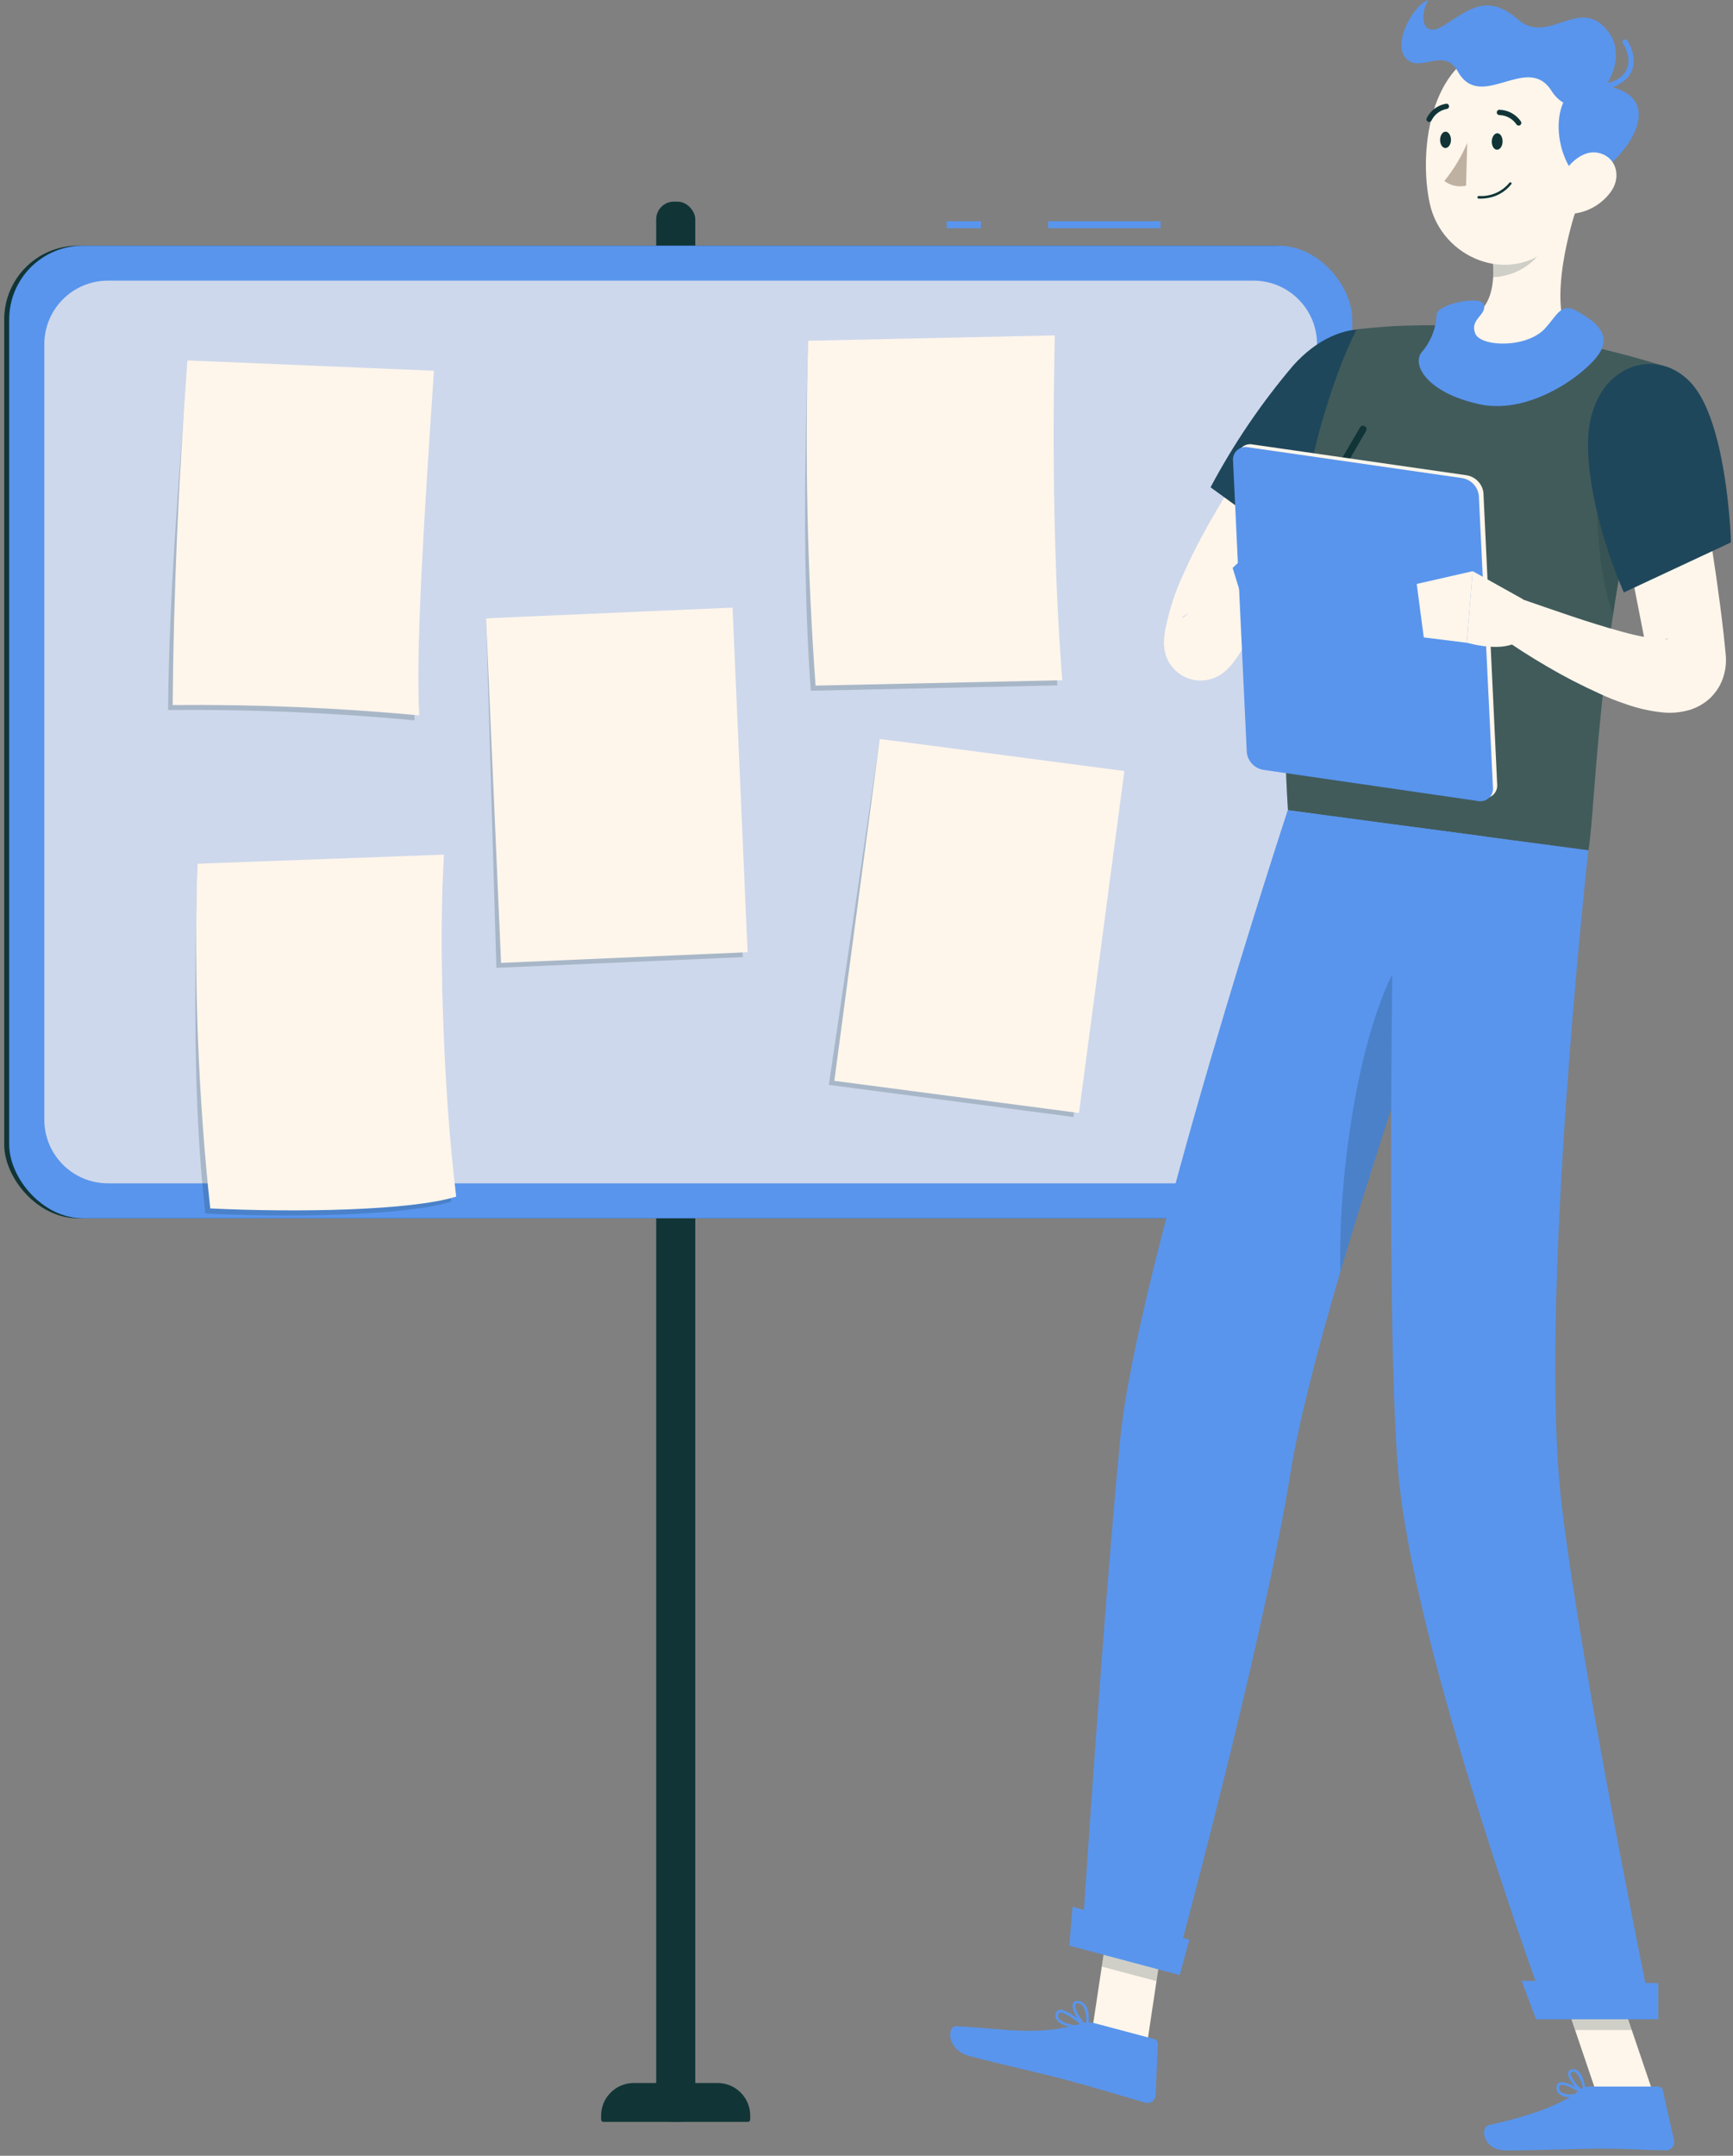
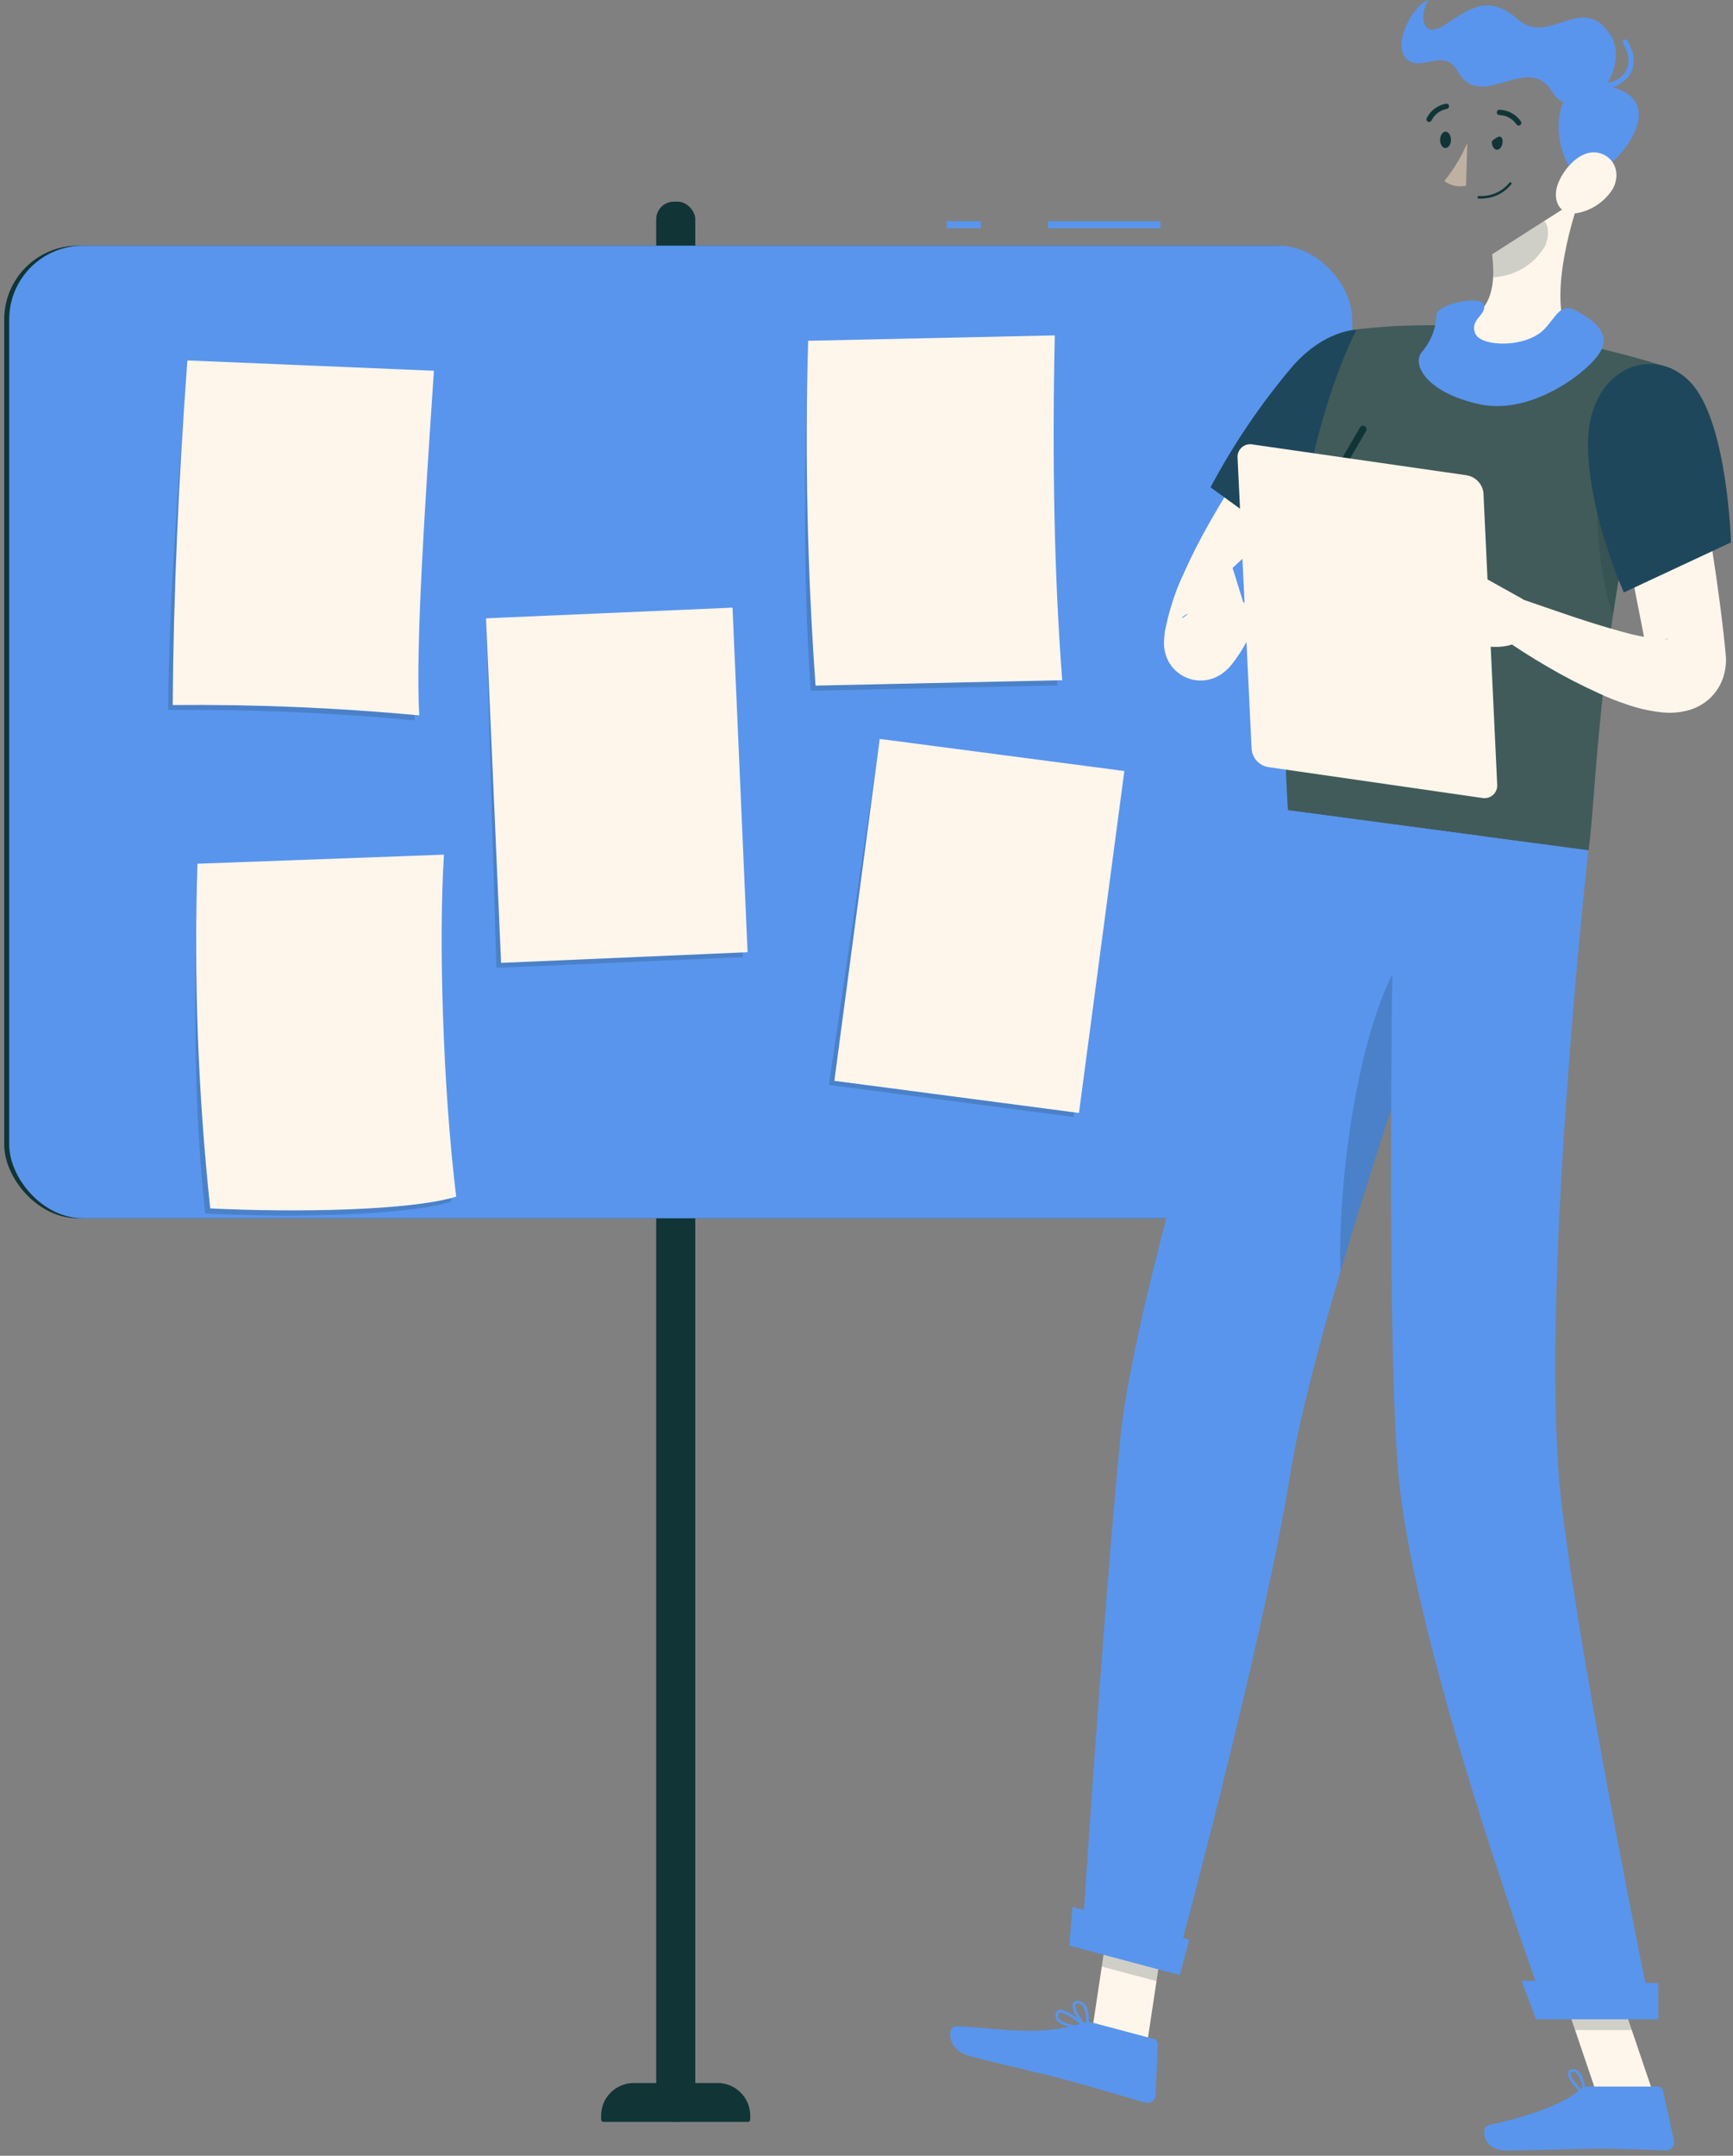
<svg xmlns="http://www.w3.org/2000/svg" width="115" height="143" viewBox="0 0 115 143" fill="none">
  <rect x="0" y="0" width="115" height="143" fill="#808080" stroke="none" />
  <rect x="0.279" y="16.297" width="89.119" height="64.515" rx="4.89" fill="#113537" />
  <rect x="43.545" y="13.376" width="2.593" height="127.374" rx="1.17" fill="#113537" />
  <path d="M42.062 138.171H47.611C48.811 138.171 49.784 139.139 49.784 140.332V140.597C49.784 140.637 49.768 140.676 49.739 140.705C49.71 140.733 49.671 140.75 49.63 140.75H40.043C39.958 140.75 39.889 140.681 39.889 140.597V140.332C39.889 139.139 40.862 138.171 42.062 138.171V138.171Z" fill="#113537" />
  <rect x="69.551" y="14.674" width="7.461" height="0.464" fill="#5995ED" />
  <rect x="62.818" y="14.674" width="2.28" height="0.464" fill="#5995ED" />
  <rect x="0.611" y="16.297" width="89.119" height="64.515" rx="4.89" fill="#5995ED" />
-   <path opacity="0.7" d="M83.177 18.616C85.507 18.616 87.397 20.506 87.397 22.836V74.273C87.397 76.604 85.507 78.493 83.177 78.493H7.161C4.83 78.493 2.941 76.604 2.941 74.273V22.836C2.941 20.506 4.83 18.616 7.161 18.616L83.177 18.616Z" fill="#FFF6EB" />
  <path opacity="0.2" d="M27.513 47.783C22.075 47.276 16.615 47.047 11.154 47.096C11.206 39.722 11.868 31.75 12.451 23.908L28.483 24.933C27.863 34.083 27.247 43.261 27.513 47.783Z" fill="#113537" />
  <path d="M27.82 47.453C22.382 46.945 16.922 46.716 11.461 46.767C11.512 39.388 11.853 31.755 12.435 23.908L28.794 24.594C28.183 33.744 27.568 42.927 27.82 47.453Z" fill="#FFF6EB" />
  <path opacity="0.2" d="M49.291 63.49L32.937 64.2L32.256 41.007L48.293 40.631L49.291 63.49V63.49Z" fill="#113537" />
  <path d="M32.252 41.015L48.609 40.307L49.608 63.163L33.251 63.871L32.252 41.015Z" fill="#FFF6EB" />
  <path opacity="0.2" d="M71.233 74.094L55 71.965L58.386 49.008L74.24 51.411L71.233 74.094V74.094Z" fill="#113537" />
  <path d="M58.378 49.014L74.61 51.145L71.599 73.826L55.367 71.695L58.378 49.014Z" fill="#FFF6EB" />
  <path opacity="0.2" d="M29.946 79.708C26.98 80.636 19.342 80.78 13.625 80.497C12.809 73.355 12.893 65.359 13.098 57.308L29.134 57.044C28.78 62.572 29.055 72.409 29.946 79.708Z" fill="#113537" />
  <path d="M30.273 79.374C27.302 80.302 19.664 80.441 13.951 80.158C13.141 72.566 12.858 64.926 13.103 57.294L29.461 56.692C29.102 62.238 29.377 72.075 30.273 79.374Z" fill="#FFF6EB" />
  <path opacity="0.2" d="M70.168 45.464L53.8 45.821C53.25 38.206 53.408 30.243 53.618 22.633H69.664C69.482 30.725 69.603 38.447 70.168 45.464Z" fill="#113537" />
  <path d="M70.488 45.121L54.12 45.478C53.573 37.863 53.408 30.238 53.626 22.605L69.994 22.248C69.817 30.391 69.947 38.108 70.488 45.121Z" fill="#FFF6EB" />
  <path d="M76.117 135.576L72.486 134.61L73.779 126.021L77.41 126.987L76.117 135.576V135.576Z" fill="#FFF6EB" />
  <path d="M109.701 138.84H105.94L103.012 130.209H106.774L109.701 138.84V138.84Z" fill="#FFF6EB" />
  <path d="M105.437 138.408H110.024C110.177 138.409 110.309 138.515 110.342 138.664L111.087 141.979C111.121 142.142 111.079 142.312 110.971 142.44C110.864 142.569 110.703 142.641 110.534 142.638C109.059 142.615 107.986 142.526 106.126 142.526C104.983 142.526 101.535 142.647 99.961 142.647C98.387 142.647 98.176 141.101 98.823 140.957C101.718 140.33 103.901 139.467 104.828 138.636C104.998 138.49 105.214 138.409 105.437 138.408V138.408Z" fill="#5995ED" />
  <path d="M72.627 134.202L76.59 135.256C76.738 135.296 76.839 135.433 76.834 135.585L76.684 138.975C76.678 139.141 76.596 139.295 76.461 139.394C76.325 139.492 76.151 139.522 75.99 139.476C74.585 139.072 72.519 138.436 70.72 137.958C68.617 137.401 66.771 137.029 64.307 136.375C62.817 135.98 62.807 134.374 63.468 134.406C66.476 134.545 68.813 135.098 71.676 134.248C71.982 134.145 72.311 134.129 72.627 134.202V134.202Z" fill="#5995ED" />
  <path d="M92.068 27.713C90.827 29.259 89.538 30.921 88.32 32.551C87.102 34.181 85.931 35.866 84.854 37.556C84.315 38.396 83.823 39.251 83.35 40.1L82.057 42.621L81.949 42.849C81.949 42.872 81.921 42.891 81.916 42.886C81.91 42.831 81.91 42.775 81.916 42.719C81.916 42.575 81.9 42.432 81.869 42.292C81.853 42.215 81.831 42.139 81.804 42.064C81.804 42.018 81.771 41.971 81.752 41.925C81.729 41.86 81.701 41.796 81.668 41.735C81.584 41.579 81.484 41.432 81.368 41.298C81.205 41.115 81.014 40.958 80.801 40.834C80.586 40.711 80.352 40.623 80.108 40.574C79.926 40.541 79.74 40.528 79.555 40.537C79.345 40.547 79.138 40.59 78.942 40.667C78.804 40.714 78.674 40.781 78.557 40.866C78.44 40.955 78.445 40.969 78.44 40.978C78.436 40.987 78.468 40.978 78.496 40.978C78.663 40.866 78.82 40.74 78.965 40.602C79.143 40.449 79.321 40.281 79.499 40.105C80.225 39.413 80.975 38.652 81.757 37.941L84.123 39.464C83.743 40.509 83.286 41.524 82.755 42.501C82.466 43.058 82.124 43.586 81.734 44.079C81.662 44.168 81.585 44.253 81.504 44.335C81.374 44.469 81.232 44.59 81.078 44.697C80.903 44.817 80.714 44.915 80.516 44.989C80.287 45.074 80.047 45.123 79.803 45.138C79.603 45.147 79.401 45.133 79.204 45.096C78.943 45.045 78.693 44.951 78.464 44.818C78.237 44.686 78.033 44.52 77.859 44.325C77.734 44.183 77.624 44.027 77.531 43.861C77.499 43.791 77.461 43.717 77.433 43.648L77.372 43.485C77.335 43.364 77.316 43.29 77.297 43.206C77.255 43.002 77.236 42.793 77.241 42.584C77.244 42.398 77.259 42.212 77.288 42.027C77.288 41.892 77.325 41.786 77.344 41.684C77.386 41.479 77.424 41.312 77.461 41.15C77.616 40.514 77.78 39.98 77.967 39.441C78.154 38.903 78.398 38.364 78.637 37.849C79.106 36.809 79.621 35.806 80.164 34.84C81.243 32.923 82.422 31.063 83.697 29.269C84.324 28.382 84.971 27.504 85.636 26.645C86.301 25.786 86.976 24.955 87.721 24.092L92.068 27.713Z" fill="#FFF6EB" />
  <path d="M94.11 24.979C94.915 28.447 87.228 37.329 87.228 37.329L80.332 32.324C81.863 29.446 83.7 26.739 85.813 24.25C88.971 20.712 93.224 21.167 94.11 24.979Z" fill="#113537" />
  <path opacity="0.2" d="M94.11 24.979C94.915 28.447 87.228 37.329 87.228 37.329L80.332 32.324C81.863 29.446 83.7 26.739 85.813 24.25C88.971 20.712 93.224 21.167 94.11 24.979Z" fill="#5995ED" />
  <path opacity="0.2" d="M73.779 126.021L73.109 130.45L76.745 131.416L77.41 126.987L73.779 126.021V126.021Z" fill="#113537" />
  <path opacity="0.2" d="M106.774 130.214H103.012L104.525 134.661H108.287L106.774 130.214V130.214Z" fill="#113537" />
  <path d="M110.934 24.459C106.038 38.35 105.949 53.393 105.401 56.411C102.478 56.025 91.469 54.554 85.468 53.75C84.119 32.421 90.031 21.854 90.031 21.854C90.031 21.854 91.333 21.682 93.094 21.608C93.647 21.608 94.242 21.571 94.861 21.575C95.203 21.575 95.549 21.575 95.901 21.599C98.745 21.821 101.575 22.206 104.375 22.75C104.905 22.848 105.443 22.959 105.963 23.075C106.483 23.191 106.9 23.302 107.369 23.419C109.378 23.925 110.934 24.459 110.934 24.459Z" fill="#113537" />
  <path opacity="0.2" d="M110.934 24.459C106.038 38.35 105.949 53.393 105.401 56.411C102.478 56.025 91.469 54.554 85.468 53.75C84.119 32.421 90.031 21.854 90.031 21.854C90.031 21.854 91.333 21.682 93.094 21.608C93.647 21.608 94.242 21.571 94.861 21.575C95.203 21.575 95.549 21.575 95.901 21.599C98.745 21.821 101.575 22.206 104.375 22.75C104.905 22.848 105.443 22.959 105.963 23.075C106.483 23.191 106.9 23.302 107.369 23.419C109.378 23.925 110.934 24.459 110.934 24.459Z" fill="#FFF6EB" />
  <path opacity="0.2" d="M106.351 30.856C105.56 32.95 106.178 38.749 107.045 40.727C107.354 38.656 107.733 36.484 108.211 34.255L106.351 30.856Z" fill="#113537" />
  <path d="M81.795 37.672L84.774 34.886L86.714 39.241C85.612 40.36 83.906 40.642 82.498 39.938L81.795 37.672Z" fill="#5995ED" />
  <path d="M86.961 33.438L88.451 37.291L86.713 39.218L84.773 34.863L86.961 33.438V33.438Z" fill="#FF8B7B" />
  <path d="M104.82 13.162C103.916 15.795 102.712 20.675 104.375 22.731C102.693 23.994 100.524 25.42 97.273 25.099C94.022 24.779 94.889 22.648 95.9 21.599C99.039 21.288 99.264 19.04 99.02 16.867L104.82 13.162Z" fill="#FFF6EB" />
  <path d="M95.325 20.893C95.325 20.159 98.37 19.542 98.487 20.238C98.604 20.935 97.55 21.167 97.883 22.095C98.215 23.024 101.284 23.117 102.511 21.803C103.326 20.925 103.584 20.043 104.619 20.624C105.655 21.204 106.901 22.016 106.217 23.293C105.533 24.57 101.673 27.588 98.159 26.812C94.646 26.037 93.666 24.166 94.35 23.354C94.945 22.665 95.289 21.798 95.325 20.893Z" fill="#5995ED" />
  <path opacity="0.2" d="M102.453 14.676L99.019 16.867C99.086 17.372 99.106 17.882 99.08 18.39C100.477 18.333 101.752 17.587 102.477 16.403C102.87 15.656 102.739 14.806 102.453 14.676Z" fill="#113537" />
-   <path d="M105.386 8.52C105.053 12.206 105.044 14.379 103.109 16.222C100.2 19.008 95.651 17.151 94.869 13.464C94.166 10.126 94.831 4.643 98.514 3.296C100.163 2.674 102.02 2.943 103.421 4.007C104.821 5.072 105.565 6.779 105.386 8.52Z" fill="#FFF6EB" />
  <path d="M105.672 5.571C102.936 5.367 102.706 10.075 104.969 12.099C107.705 11.036 111.528 5.985 105.672 5.571Z" fill="#5995ED" />
  <path d="M102.939 6.003C101.337 3.496 98.254 7.47 96.732 4.731C95.818 3.083 94.258 4.87 93.307 3.881C92.356 2.893 93.827 0.237 94.82 0C94.263 0.599 94.155 2.739 95.828 1.681C97.5 0.622 98.699 -0.474 100.746 1.305C102.794 3.083 104.935 -0.492 106.813 2.233C108.462 4.601 104.836 8.984 102.939 6.003Z" fill="#5995ED" />
  <path d="M106.062 5.915C105.623 5.913 105.186 5.843 104.769 5.706C104.677 5.678 104.626 5.581 104.654 5.49C104.683 5.399 104.78 5.348 104.872 5.376C106.071 5.753 107.238 5.553 107.772 4.884C108.189 4.364 108.156 3.649 107.692 2.874C107.643 2.792 107.67 2.686 107.753 2.637C107.836 2.588 107.943 2.615 107.992 2.698C108.531 3.589 108.55 4.466 108.048 5.098C107.547 5.657 106.815 5.958 106.062 5.915Z" fill="#5995ED" />
  <path d="M106.951 12.638C106.427 13.409 105.617 13.945 104.697 14.128C103.475 14.356 102.969 13.251 103.395 12.16C103.779 11.18 104.88 9.88 106.065 10.14C107.25 10.4 107.583 11.681 106.951 12.638Z" fill="#FFF6EB" />
  <path d="M71.769 129.127L77.916 130.761C77.916 130.761 83.767 109.284 85.618 97.797C86.18 94.31 87.435 89.482 88.953 84.333C90.864 77.833 93.193 70.831 95.081 65.348C97.076 59.572 98.571 55.491 98.571 55.491L85.454 53.741C85.454 53.741 75.47 84.073 74.346 95.392C73.189 107.171 71.769 129.127 71.769 129.127Z" fill="#5995ED" />
  <path opacity="0.2" d="M88.952 84.342C90.864 77.842 93.192 70.841 95.08 65.357L93.918 62.353C90.39 65.993 88.737 77.837 88.952 84.342Z" fill="#113537" />
  <path d="M92.537 54.697C92.537 54.697 91.891 86.626 92.772 97.509C93.741 109.432 102.755 133.798 102.755 133.798H109.641C109.641 133.798 105.045 111.512 103.64 99.905C102.033 86.719 105.401 56.401 105.401 56.401L92.537 54.697Z" fill="#5995ED" />
  <path d="M101.93 133.946H110.039V131.546L100.975 131.388L101.93 133.946V133.946Z" fill="#5995ED" />
  <path d="M70.959 129.062L78.286 131.012L78.923 128.667L71.174 126.481L70.959 129.062V129.062Z" fill="#5995ED" />
-   <path d="M99.709 9.397C99.709 9.694 99.536 9.936 99.335 9.931C99.133 9.926 98.983 9.676 98.993 9.374C99.002 9.072 99.171 8.835 99.367 8.84C99.564 8.845 99.719 9.095 99.709 9.397Z" fill="#113537" />
+   <path d="M99.709 9.397C99.709 9.694 99.536 9.936 99.335 9.931C99.133 9.926 98.983 9.676 98.993 9.374C99.564 8.845 99.719 9.095 99.709 9.397Z" fill="#113537" />
  <path d="M96.284 9.286C96.284 9.588 96.106 9.824 95.909 9.82C95.713 9.815 95.558 9.564 95.563 9.267C95.567 8.97 95.741 8.724 95.937 8.733C96.134 8.743 96.289 8.998 96.284 9.286Z" fill="#113537" />
  <path d="M97.366 9.481C96.98 10.389 96.468 11.239 95.844 12.006C96.254 12.318 96.783 12.431 97.287 12.318L97.366 9.481Z" fill="#BFB1A1" />
  <path d="M98.542 13.158C99.226 13.1 99.856 12.764 100.28 12.229C100.312 12.195 100.312 12.143 100.28 12.109C100.261 12.095 100.236 12.089 100.212 12.093C100.188 12.098 100.167 12.112 100.154 12.132C99.662 12.728 98.91 13.052 98.135 13C98.11 12.999 98.086 13.007 98.069 13.024C98.051 13.041 98.041 13.064 98.041 13.088C98.041 13.135 98.078 13.174 98.125 13.176C98.265 13.181 98.404 13.175 98.542 13.158Z" fill="#113537" />
  <path d="M100.795 8.329C100.826 8.326 100.855 8.315 100.88 8.297C100.918 8.27 100.944 8.229 100.952 8.182C100.96 8.136 100.949 8.089 100.922 8.051C100.599 7.58 100.067 7.293 99.493 7.28C99.446 7.282 99.402 7.303 99.37 7.338C99.338 7.373 99.322 7.419 99.325 7.466C99.326 7.512 99.346 7.556 99.38 7.588C99.415 7.619 99.46 7.635 99.507 7.633V7.633C99.961 7.648 100.38 7.88 100.632 8.255C100.669 8.307 100.731 8.335 100.795 8.329V8.329Z" fill="#113537" />
  <path d="M94.856 8.088C94.914 8.083 94.966 8.047 94.992 7.995C95.189 7.588 95.573 7.3 96.022 7.224C96.11 7.204 96.168 7.122 96.159 7.034C96.149 6.945 96.075 6.878 95.985 6.876C95.417 6.963 94.929 7.321 94.678 7.833C94.655 7.874 94.65 7.922 94.664 7.967C94.678 8.011 94.71 8.049 94.753 8.069C94.784 8.087 94.82 8.093 94.856 8.088Z" fill="#113537" />
-   <path fill-rule="evenodd" clip-rule="evenodd" d="M105.181 138.971C104.859 139.056 104.529 139.103 104.197 139.113C103.94 139.13 103.685 139.058 103.471 138.908C103.338 138.785 103.27 138.603 103.288 138.419C103.29 138.308 103.349 138.207 103.443 138.155C103.843 137.941 105 138.669 105.194 138.791C105.2 138.795 105.205 138.798 105.209 138.8C105.237 138.822 105.251 138.857 105.246 138.893C105.242 138.931 105.216 138.962 105.181 138.971ZM104.9 138.844C104.908 138.843 104.915 138.841 104.923 138.839V138.859C104.915 138.854 104.908 138.849 104.9 138.844ZM103.588 138.766C103.792 138.945 104.27 138.971 104.9 138.844C104.41 138.531 103.753 138.206 103.522 138.321C103.485 138.345 103.463 138.388 103.466 138.434C103.448 138.559 103.494 138.685 103.588 138.766Z" fill="#5995ED" />
  <path fill-rule="evenodd" clip-rule="evenodd" d="M105.213 138.928C105.196 138.933 105.178 138.933 105.161 138.928L105.119 138.933C104.73 138.724 103.981 137.907 104.061 137.489C104.087 137.356 104.205 137.261 104.342 137.261C104.479 137.241 104.617 137.282 104.721 137.373C105.157 137.726 105.25 138.803 105.25 138.849C105.255 138.881 105.24 138.912 105.213 138.928ZM104.604 137.508C104.548 137.456 104.474 137.428 104.398 137.429H104.36C104.229 137.443 104.229 137.498 104.229 137.521C104.182 137.744 104.66 138.38 105.049 138.673C105.024 138.249 104.869 137.842 104.604 137.508Z" fill="#5995ED" />
  <path fill-rule="evenodd" clip-rule="evenodd" d="M72.21 134.55C72.197 134.581 72.168 134.602 72.135 134.606L72.121 134.61C71.503 134.569 70.425 134.443 70.121 133.979C70.029 133.841 70.012 133.668 70.074 133.515C70.103 133.421 70.18 133.349 70.275 133.324C70.781 133.199 72.046 134.323 72.187 134.453C72.214 134.477 72.224 134.516 72.21 134.55ZM71.868 134.42C71.362 133.979 70.655 133.491 70.355 133.491L70.318 133.51C70.279 133.52 70.25 133.551 70.243 133.589C70.2 133.688 70.21 133.801 70.271 133.891C70.439 134.146 71.03 134.336 71.868 134.42Z" fill="#5995ED" />
  <path fill-rule="evenodd" clip-rule="evenodd" d="M72.158 134.606H72.135C72.112 134.608 72.089 134.603 72.069 134.592C71.671 134.276 71.024 133.273 71.202 132.883C71.244 132.79 71.343 132.693 71.586 132.73C71.765 132.757 71.925 132.856 72.027 133.004C72.351 133.451 72.243 134.304 72.219 134.501C72.216 134.523 72.214 134.537 72.214 134.541C72.208 134.571 72.187 134.595 72.158 134.606ZM71.558 132.888H71.465C71.398 132.892 71.376 132.922 71.368 132.932C71.367 132.933 71.367 132.934 71.366 132.934C71.258 133.176 71.685 133.942 72.059 134.327C72.128 133.907 72.066 133.477 71.882 133.092C71.808 132.981 71.691 132.907 71.558 132.888Z" fill="#5995ED" />
  <path d="M111.913 27.337C112.457 29.756 112.916 32.161 113.319 34.594C113.721 37.027 114.082 39.464 114.363 41.934L114.462 42.863L114.518 43.439C114.561 43.889 114.52 44.344 114.396 44.78C114.229 45.386 113.893 45.934 113.426 46.359C113.036 46.706 112.572 46.962 112.068 47.106C111.482 47.27 110.869 47.319 110.264 47.25C109.478 47.165 108.705 46.99 107.959 46.73C107.289 46.503 106.671 46.266 106.085 45.983C104.91 45.451 103.764 44.857 102.652 44.205C101.551 43.559 100.497 42.895 99.447 42.139L100.782 39.673C103.054 40.453 105.369 41.289 107.589 41.892C108.142 42.046 108.69 42.176 109.21 42.269C109.645 42.367 110.09 42.414 110.536 42.408C110.672 42.408 110.78 42.347 110.564 42.385C110.354 42.438 110.162 42.546 110.007 42.696C109.763 42.909 109.585 43.186 109.491 43.494C109.452 43.635 109.428 43.78 109.421 43.926C109.421 44.005 109.421 43.88 109.398 43.815L109.355 43.592L109.187 42.71C108.728 40.351 108.259 37.985 107.781 35.611C107.313 33.238 106.816 30.852 106.376 28.489L111.913 27.337Z" fill="#FFF6EB" />
  <path d="M112.189 25.373C114.644 27.978 114.864 35.977 114.864 35.977L107.758 39.297C107.758 39.297 105.453 34.213 105.378 29.612C105.303 24.394 109.73 22.75 112.189 25.373Z" fill="#113537" />
  <path opacity="0.2" d="M112.189 25.373C114.644 27.978 114.864 35.977 114.864 35.977L107.758 39.297C107.758 39.297 105.453 34.213 105.378 29.612C105.303 24.394 109.73 22.75 112.189 25.373Z" fill="#5995ED" />
  <path d="M86.713 35.095C86.673 35.095 86.633 35.086 86.596 35.068C86.485 35.001 86.448 34.859 86.512 34.747L90.26 28.335C90.33 28.239 90.463 28.211 90.567 28.271C90.671 28.331 90.712 28.459 90.663 28.567L86.938 34.979C86.892 35.057 86.805 35.102 86.713 35.095Z" fill="#113537" />
  <path d="M98.341 52.929L84.179 50.886C83.581 50.796 83.121 50.316 83.059 49.72L82.122 30.346C82.108 30.084 82.219 29.831 82.422 29.662C82.624 29.493 82.895 29.428 83.153 29.487L97.315 31.525C97.912 31.62 98.373 32.099 98.439 32.695L99.353 52.07C99.365 52.328 99.257 52.577 99.059 52.745C98.861 52.913 98.596 52.98 98.341 52.929V52.929Z" fill="#FFF6EB" />
-   <path d="M98.021 53.124L83.86 51.071C83.261 50.982 82.799 50.503 82.735 49.906L81.822 30.531C81.806 30.27 81.916 30.016 82.118 29.847C82.32 29.678 82.59 29.613 82.848 29.672L97.01 31.711C97.61 31.801 98.072 32.282 98.134 32.881L99.071 52.251C99.094 52.52 98.983 52.783 98.774 52.956C98.566 53.13 98.285 53.192 98.021 53.124Z" fill="#5995ED" />
  <path d="M101.054 39.743L97.723 37.886L97.334 42.631C97.334 42.631 100.52 43.587 101.218 41.967L101.054 39.743Z" fill="#FFF6EB" />
  <path d="M94.012 38.735L94.48 42.282L97.333 42.635L97.722 37.89L94.012 38.735V38.735Z" fill="#FFF6EB" />
</svg>